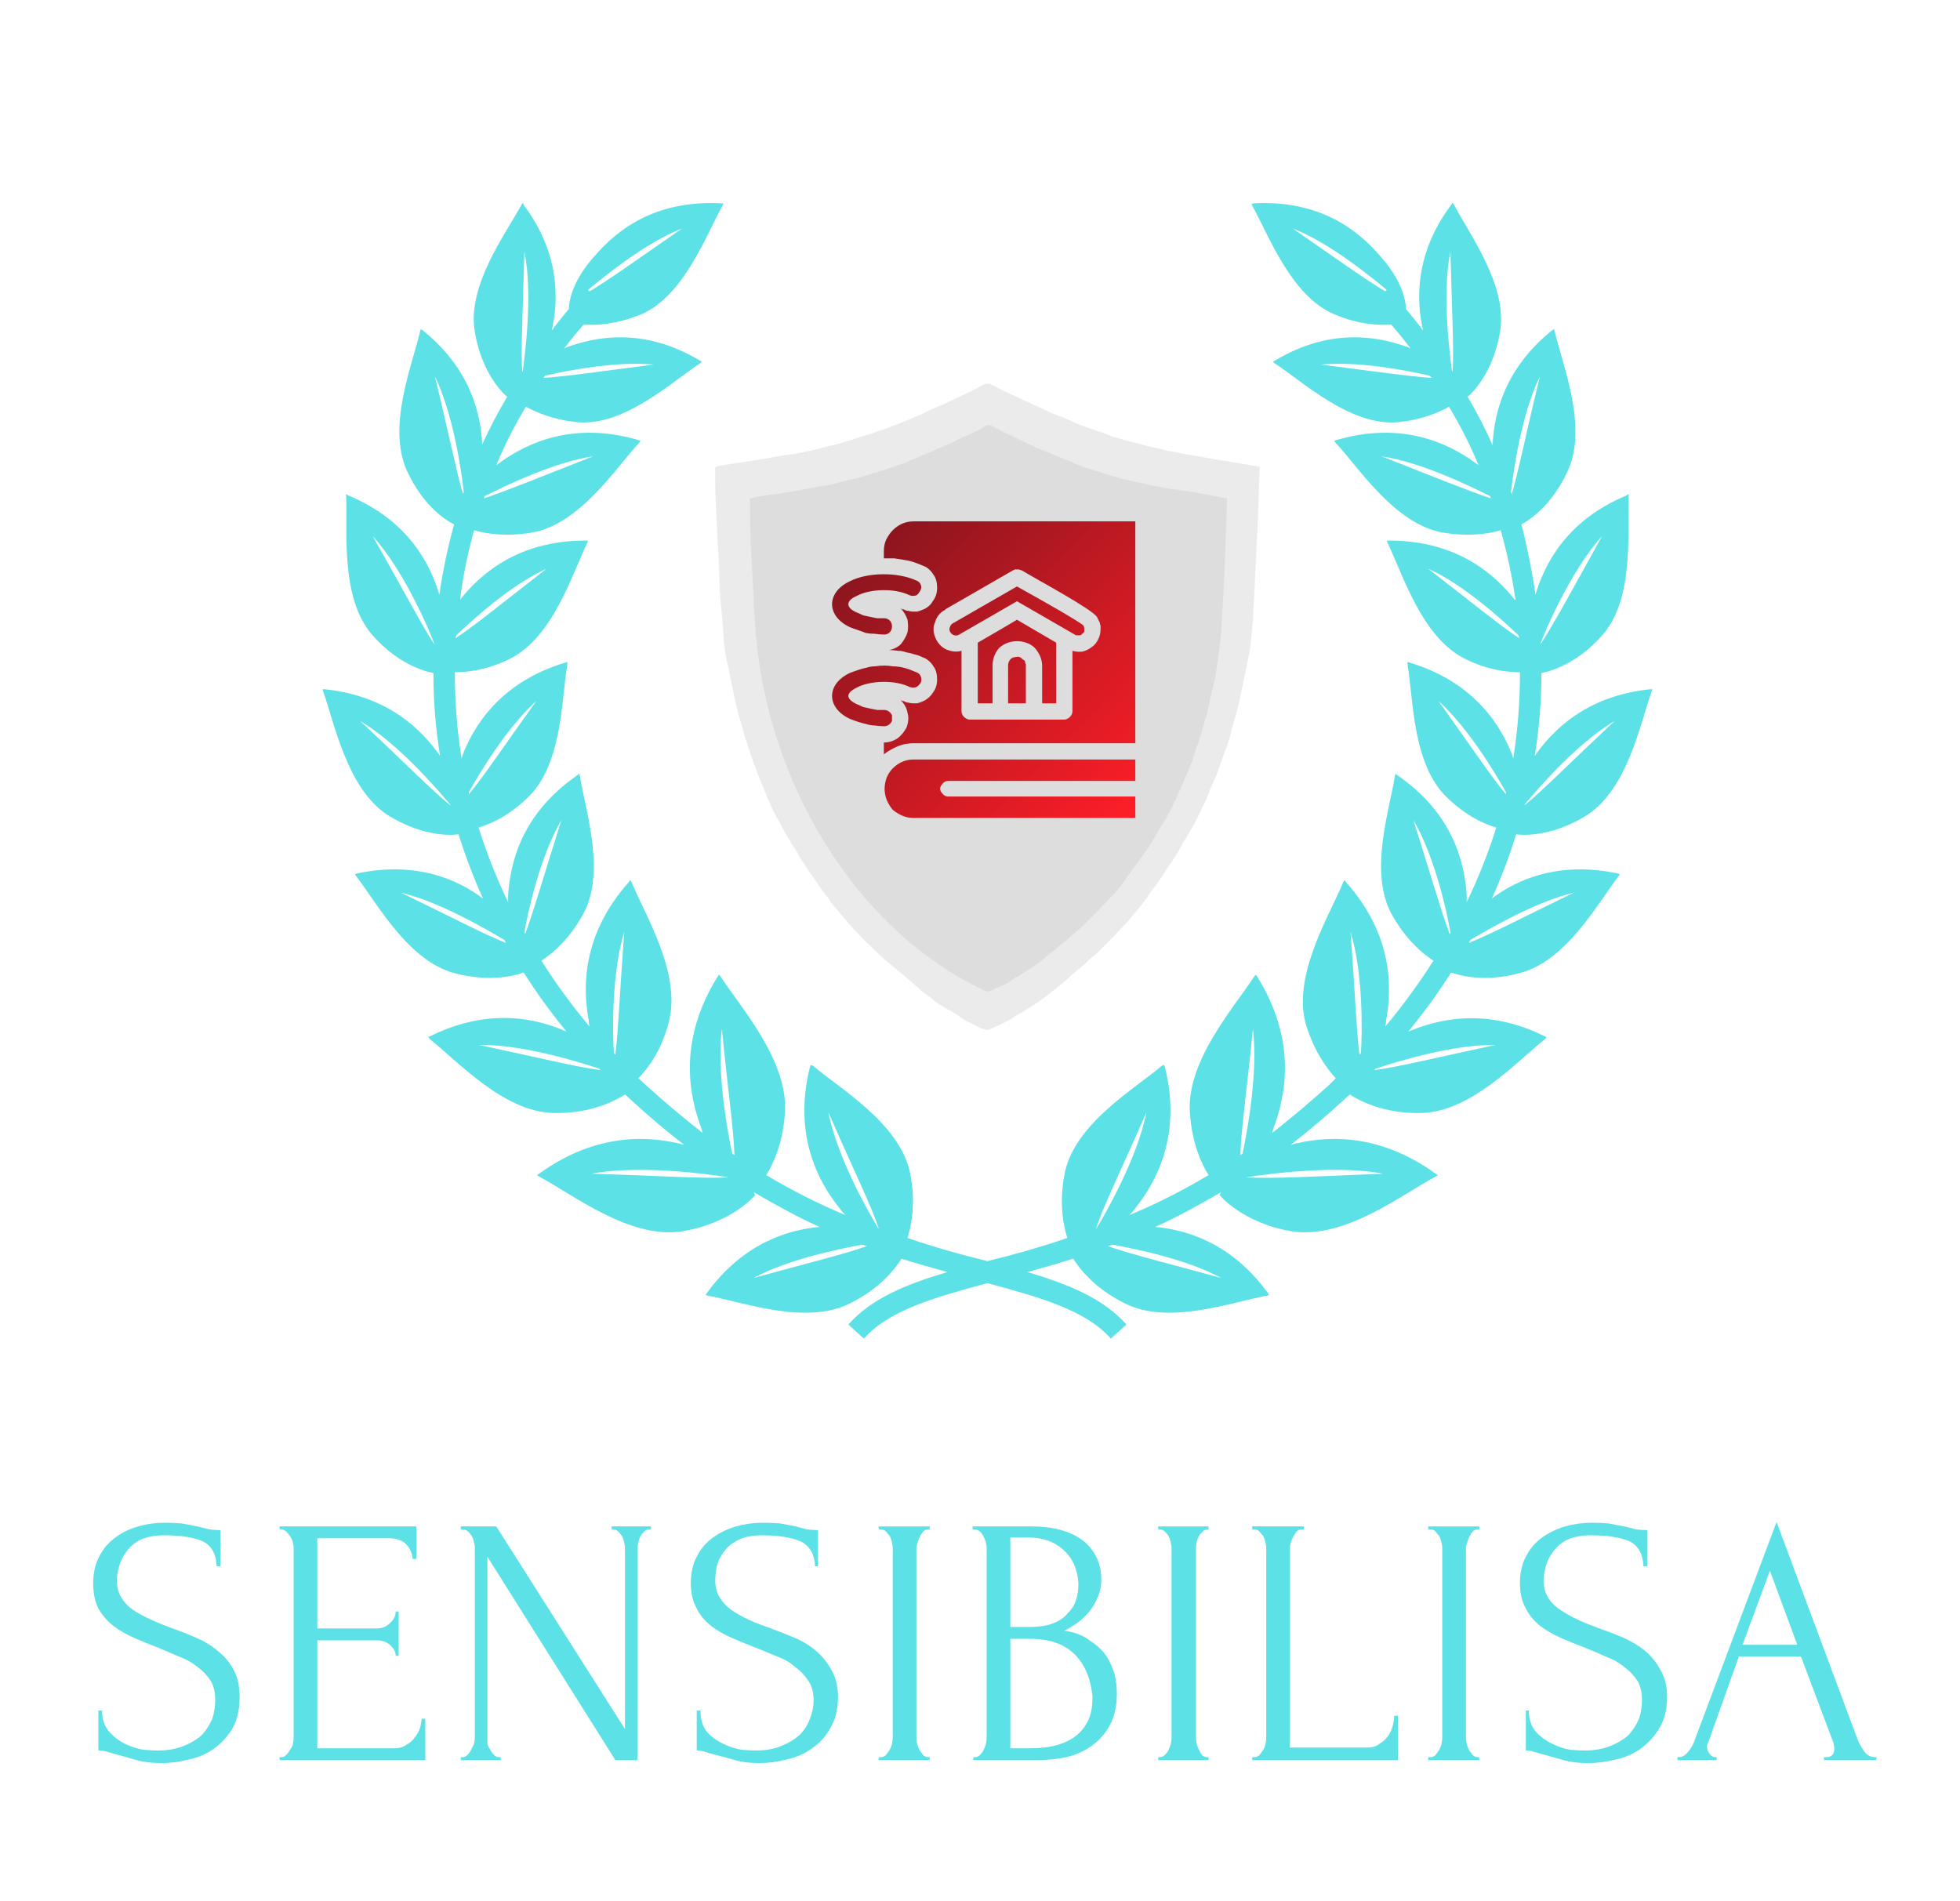
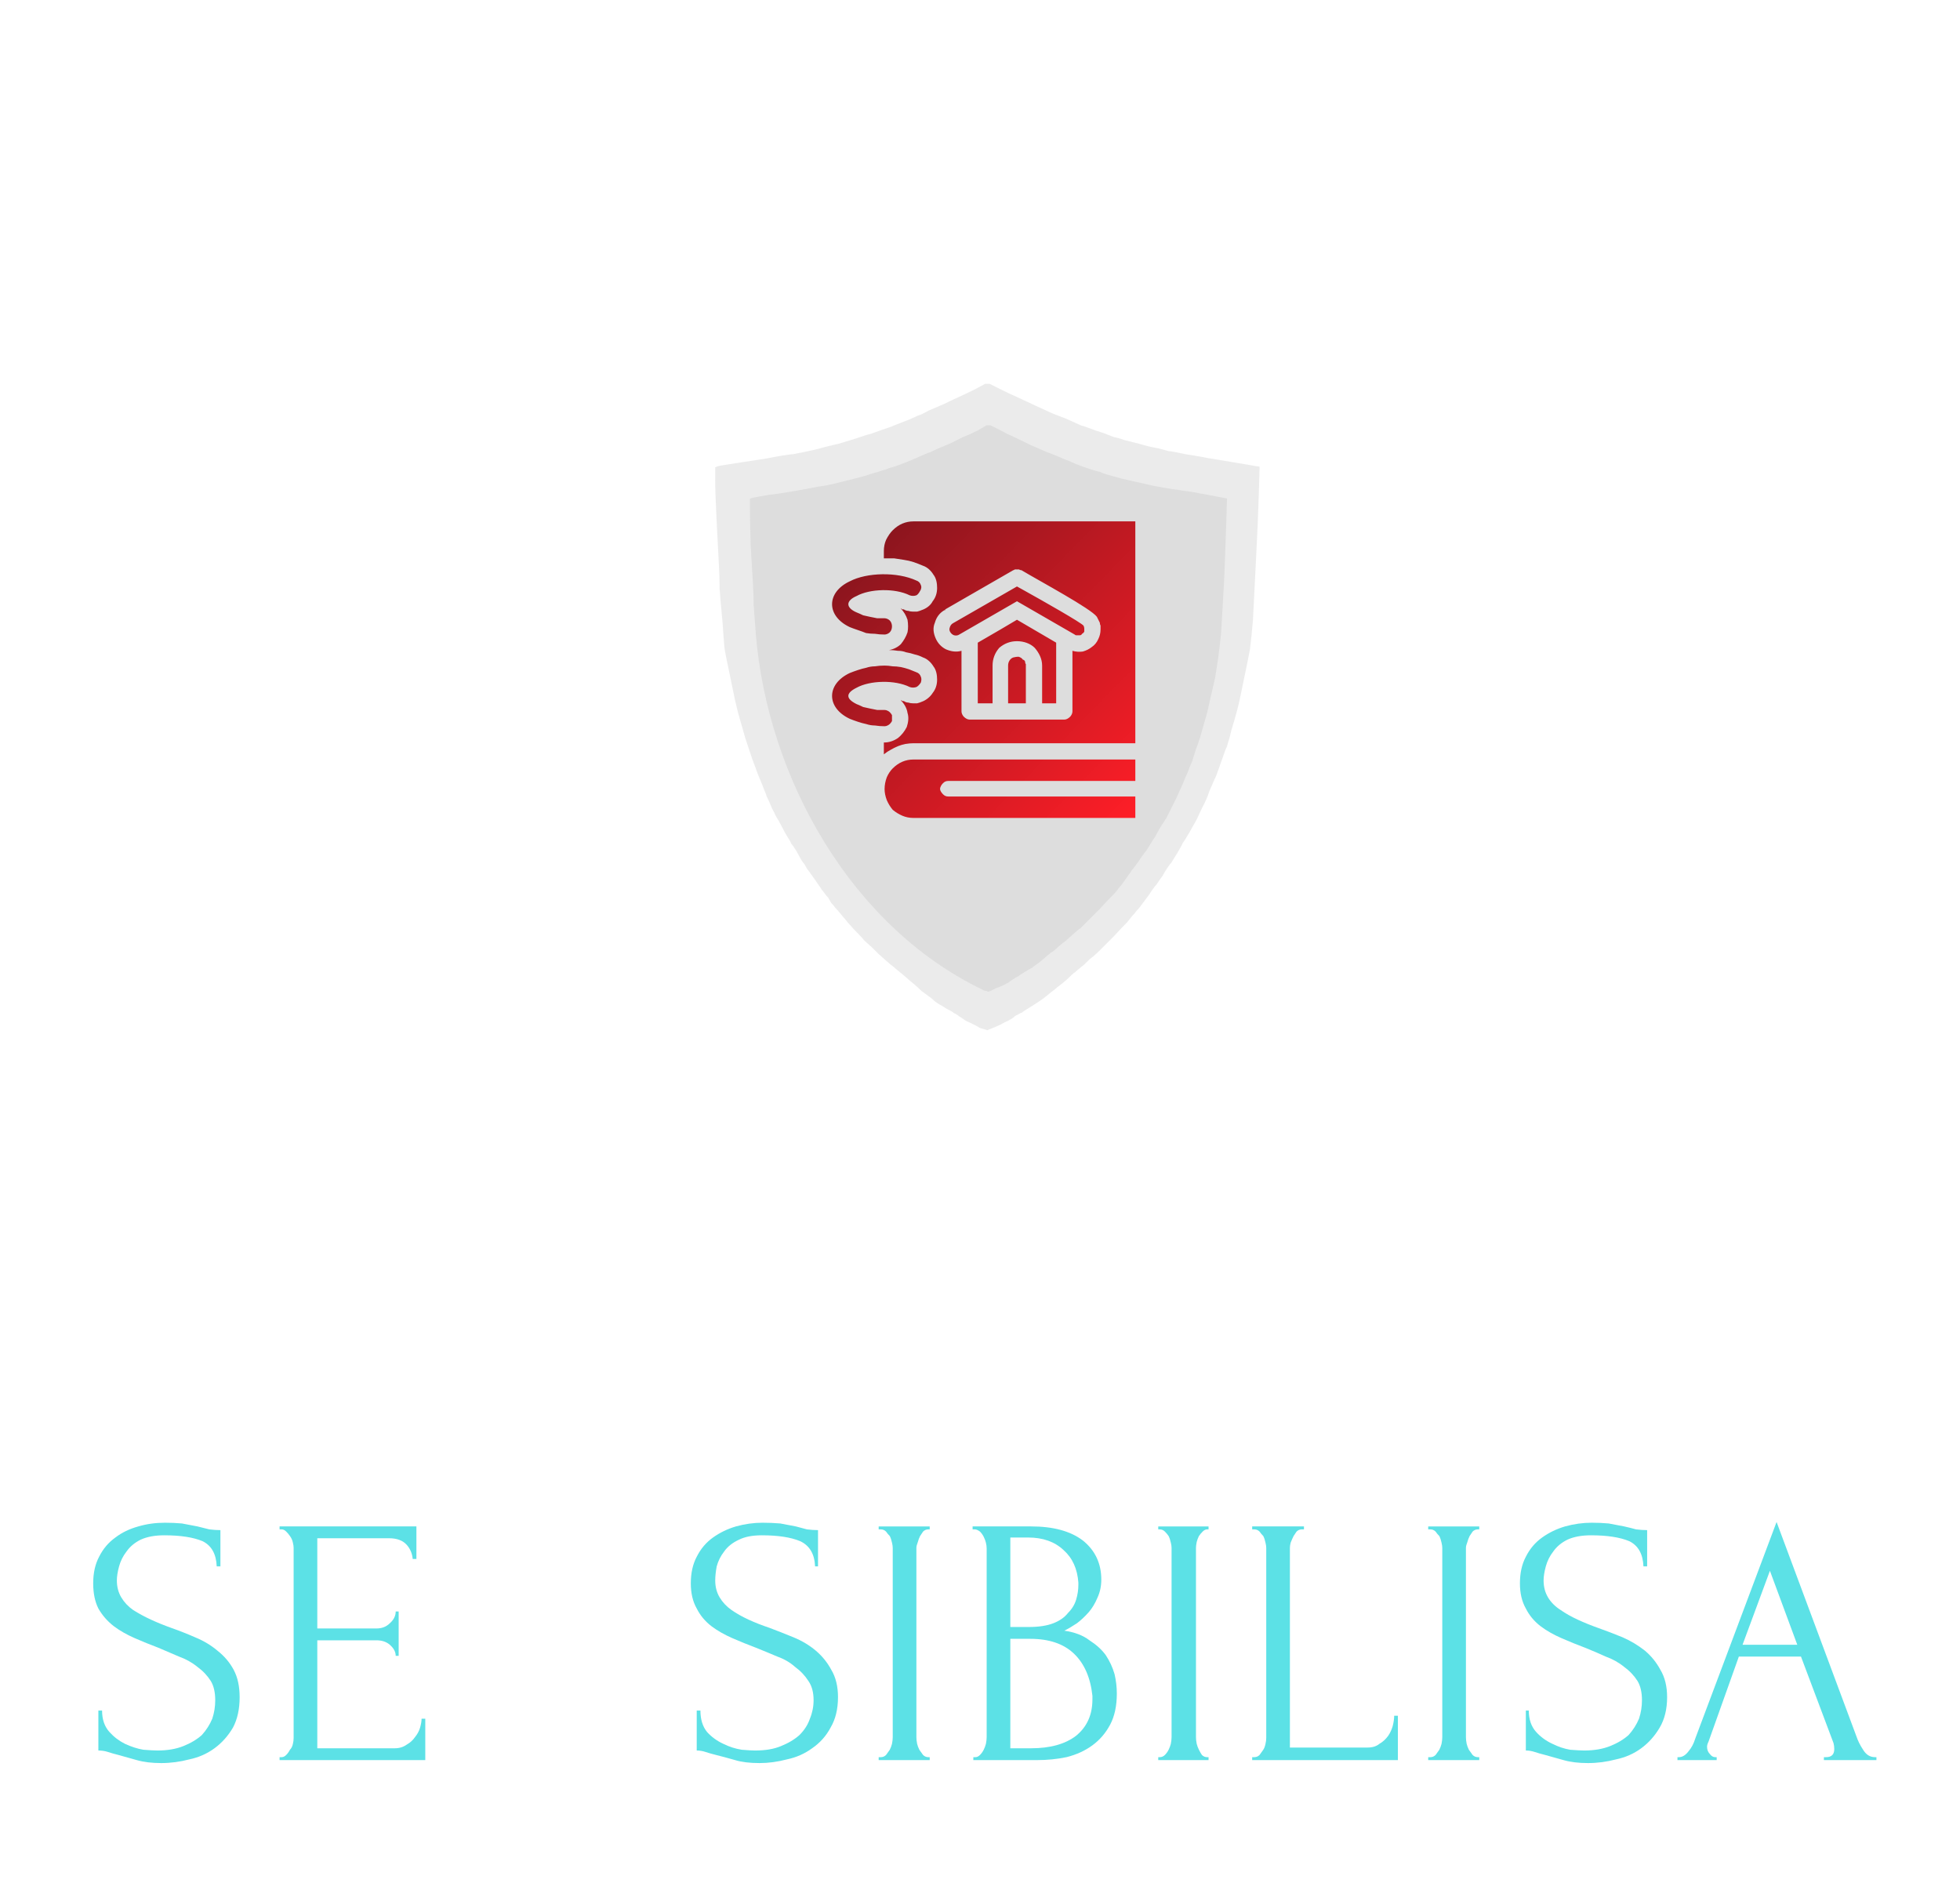
<svg xmlns="http://www.w3.org/2000/svg" version="1.2" viewBox="0 0 265 257" width="265" height="257">
  <title>logo-2-svg</title>
  <defs>
    <linearGradient id="g1" x1="112.5" y1="70.5" x2="153.5" y2="110.6" gradientUnits="userSpaceOnUse">
      <stop offset="0" stop-color="#7d141d" />
      <stop offset="1" stop-color="#ff1e27" />
    </linearGradient>
  </defs>
  <style>
		.s0 { fill: #5ce1e6 } 
		.s1 { opacity: .5;fill: #d9d9d9 } 
		.s2 { opacity: .8;fill: #d9d9d9 } 
		.s3 { fill: url(#g1) } 
	</style>
  <g id="Layer">
-     <path id="Layer" fill-rule="evenodd" class="s0" d="m205 112.8q-1.4 4.5-3.3 8.7c3.3-2.5 8.9-5.1 17-3.4l0.3 0.1-0.1 0.2c-2.8 3.6-7.1 11.6-13.5 13.2-4.5 1.2-7.8 0.4-9.2-0.1q-2.6 4.1-5.8 8c4-1.7 10.5-3.3 18.4 0.6l0.3 0.1-0.2 0.3c-3.7 2.9-10 9.9-16.8 10-5.2 0.1-8.5-1.8-9.6-2.5q-0.5 0.4-1 0.9-3.5 3.2-7 5.9c4.5-1.2 11.7-1.8 19.6 3.9l0.3 0.2-0.3 0.2c-4.4 2.3-12.2 8.5-19.4 7.4-6.7-1.1-9.8-4.9-9.8-4.9l0.1-0.2q0-0.1 0.1-0.2c-3.1 1.8-6 3.4-8.9 4.7 4.3 0.4 10.3 2.2 15.2 8.9l0.2 0.3-0.3 0.1c-4.6 0.8-13.3 4.1-19.3 1-4-2-6-4.6-6.9-6q-3.2 1-6.2 1.8c5.7 1.7 10.3 3.6 13.4 7.1l-2.1 1.9c-3.4-3.8-9.3-5.5-16.7-7.5-7.4 2-13.3 3.7-16.7 7.5l-2.1-1.9c3.1-3.5 7.7-5.4 13.4-7.1q-3-0.8-6.2-1.8c-0.9 1.4-2.9 4-6.9 6-6 3.1-14.7-0.2-19.3-1l-0.3-0.1 0.2-0.3c4.9-6.7 10.9-8.5 15.2-8.9-2.9-1.3-5.8-2.9-8.9-4.7q0.1 0.1 0.1 0.2l0.1 0.2c0 0-3.1 3.8-9.9 4.9-7.1 1.1-14.9-5.1-19.3-7.4l-0.3-0.2 0.3-0.2c7.9-5.7 15.1-5.1 19.6-3.9q-3.5-2.7-7-5.9-0.5-0.5-1-0.9c-1.1 0.7-4.4 2.6-9.6 2.5-6.8-0.1-13.1-7.1-16.8-10l-0.2-0.3 0.3-0.1c7.9-3.9 14.4-2.4 18.4-0.6q-3.2-3.9-5.8-8c-1.4 0.5-4.7 1.3-9.3 0.1-6.3-1.6-10.6-9.6-13.4-13.2l-0.1-0.2 0.3-0.1c8.1-1.7 13.7 0.9 17 3.4q-1.9-4.2-3.3-8.7c-0.3 0.1-4.5 0.6-9.6-2.6-5.5-3.6-7.2-12.5-8.7-16.7l-0.1-0.3h0.3c8.7 0.9 13.2 5.6 15.6 9q-0.9-5.5-0.9-11.1 0-0.1 0-0.1c0 0-4.4-0.6-8.4-5.3-4.2-5-3.2-14-3.4-18.6v-0.3l0.3 0.2c8.2 3.4 11.1 9.4 12.3 13.4q0.7-4.8 2-9.5c-0.9-0.4-4.2-2.4-6.4-7.3-2.7-6 0.8-14.4 1.8-18.8l0.1-0.3 0.3 0.2c6.4 5.2 7.8 11.2 8 15.4q1.5-3.3 3.4-6.5h-0.1c0 0-3.3-2.7-4.3-8.7-1.1-6.3 4.2-13.3 6.3-17.2l0.2-0.3 0.1 0.3c5 6.7 4.7 13 3.8 17q1.1-1.5 2.3-2.9c0.1-2.1 1.2-4.7 3.7-7.4 2.7-3.1 7.8-7.4 16.9-6.9h0.3l-0.1 0.3c-2.2 3.9-5.2 12.2-11 14.7-3.4 1.4-6.1 1.5-7.8 1.4q-1.4 1.6-2.6 3.2 0.1 0 0.2-0.1c3.8-1.4 10.4-2.9 18.2 1.8l0.2 0.1-0.2 0.2c-3.7 2.4-10.2 8.5-16.5 8-3.3-0.3-5.6-1.3-7.1-2.1q-2.3 3.8-4 7.9 0.3-0.2 0.7-0.5c3.4-2.4 9.6-5.5 18.5-2.9l0.3 0.1-0.2 0.3c-3.1 3.3-7.9 10.9-14.4 12.1-3.5 0.6-6.2 0.2-7.9-0.3q-1.3 4.6-1.9 9.4 0 0 0 0c2.6-3.3 7.7-8 16.9-8h0.4l-0.1 0.3c-2 4.1-4.6 12.8-10.5 15.7-3 1.5-5.7 1.8-7.4 1.8q0 0.1 0 0.2 0 5.8 0.9 11.4 0.1-0.1 0.1-0.3c1.5-3.9 5-9.9 13.9-12.6l0.3-0.1v0.4c-0.8 4.4-0.6 13.5-5.4 18-2.5 2.4-4.9 3.5-6.6 4q1.6 5.1 4 10.1 0-0.5 0-1c0.3-4.2 1.7-10.9 9.4-16.2l0.2-0.2 0.1 0.3c0.7 4.5 3.6 13.1 0.4 18.8-1.9 3.4-4.2 5.3-5.6 6.2q2.9 4.6 6.5 8.9-0.1-0.4-0.1-0.8c-0.8-4.3-1-11.5 5.4-18.7l0.2-0.3 0.2 0.3c1.8 4.4 6.8 12.4 5 19-1 3.8-2.8 6.2-4.1 7.5q0.6 0.5 1.1 1 3.9 3.5 7.6 6.4-0.1-0.3-0.2-0.7c-1.6-4.3-3.2-11.7 2.2-20.4l0.2-0.3 0.2 0.2c2.7 4.2 9.4 11.6 8.7 18.8-0.3 3.8-1.5 6.5-2.5 8.1 3.7 2.2 7.3 4 10.7 5.4q-0.5-0.5-1-1.2c-2.6-3.3-6.1-9.6-3.8-18.8l0.1-0.3 0.3 0.1c3.5 3 11.6 7.7 13.1 14.3 0.9 4.2 0.2 7.4-0.3 9 3.8 1.3 7.4 2.3 10.7 3.1q0.1 0 0.1 0.1 0-0.1 0.1-0.1c3.3-0.8 6.9-1.8 10.7-3.1-0.5-1.6-1.2-4.8-0.3-9 1.5-6.6 9.6-11.3 13.1-14.3l0.3-0.1 0.1 0.3c2.3 9.2-1.2 15.5-3.8 18.8q-0.5 0.7-1 1.2c3.4-1.4 7-3.2 10.7-5.4-1-1.6-2.2-4.3-2.5-8.1-0.7-7.2 6-14.6 8.7-18.8l0.2-0.2 0.2 0.3c5.4 8.7 3.8 16.1 2.2 20.4q-0.1 0.4-0.2 0.7 3.7-2.9 7.6-6.4 0.5-0.5 1-1c-1.2-1.3-3-3.7-4.1-7.5-1.7-6.6 3.3-14.6 5.1-19l0.2-0.3 0.2 0.3c6.4 7.2 6.2 14.4 5.4 18.7q0 0.4-0.1 0.8 3.6-4.3 6.5-8.9c-1.4-0.9-3.7-2.8-5.6-6.2-3.2-5.7-0.3-14.3 0.4-18.8l0.1-0.3 0.2 0.2c7.7 5.3 9.1 12 9.4 16.2q0 0.5 0 1 2.4-5 4-10.1c-1.7-0.5-4.1-1.6-6.6-4-4.8-4.5-4.6-13.6-5.4-18v-0.4l0.3 0.1c8.9 2.7 12.4 8.7 13.9 12.6q0 0.2 0.1 0.3 0.9-5.6 0.9-11.4 0-0.1 0-0.2c-1.7 0-4.4-0.3-7.4-1.8-5.9-2.9-8.5-11.6-10.5-15.7l-0.1-0.3h0.4c9.2 0 14.3 4.7 16.9 8q0 0 0.1 0-0.7-4.8-2-9.4c-1.7 0.5-4.4 0.9-7.9 0.3-6.5-1.2-11.3-8.8-14.4-12.1l-0.2-0.3 0.3-0.1c8.9-2.6 15.1 0.5 18.5 2.9q0.4 0.3 0.7 0.5-1.7-4.1-4-7.9c-1.4 0.8-3.8 1.8-7 2.1-6.4 0.5-12.9-5.6-16.6-8l-0.2-0.2 0.2-0.1c7.8-4.7 14.4-3.2 18.2-1.8q0.1 0.1 0.2 0.1-1.2-1.6-2.6-3.2c-1.7 0.1-4.4 0-7.7-1.4-5.9-2.5-8.9-10.8-11.1-14.7l-0.1-0.2 0.3-0.1c9.1-0.5 14.2 3.8 16.9 6.9 2.5 2.7 3.6 5.3 3.7 7.4q1.2 1.4 2.3 2.9c-0.9-4-1.2-10.3 3.8-17l0.2-0.3 0.2 0.3c2 3.9 7.3 10.9 6.2 17.2-1 6-4.3 8.7-4.3 8.7h-0.1q1.9 3.2 3.4 6.6c0.2-4.3 1.6-10.3 8-15.5l0.3-0.2 0.1 0.3c1 4.4 4.5 12.8 1.8 18.8-2.2 4.9-5.5 6.9-6.3 7.3q1.2 4.7 1.9 9.5c1.2-4 4.1-10 12.3-13.4l0.3-0.2v0.3c-0.2 4.6 0.8 13.6-3.4 18.6-4 4.7-8.4 5.3-8.4 5.3q0 0 0 0.1 0 5.6-0.9 11.1c2.4-3.4 6.9-8.1 15.6-9h0.3l-0.1 0.3c-1.5 4.2-3.2 13.1-8.7 16.7-5.1 3.2-9.3 2.7-9.6 2.6zm-122 29.6q0.1 0.1 0.2 0.2c0.4-3.2 0.6-8.5 1.2-16.6-1.7 5.5-1.6 13.6-1.4 16.4zm-12.1-16.3q0 0.1 0.1 0.2c1.1-2.9 2.5-7.8 4.9-15.4-2.9 4.9-4.6 12.7-5 15.2zm-7.5-19q0 0.2 0 0.3c2-2.4 4.8-6.6 9.1-12.6-3.9 3.5-7.6 9.6-9.1 12.3zm-1.7-21.2q-0.1 0.2-0.1 0.4c2.7-1.8 6.5-4.9 12.3-9.4-4.7 2.1-9.9 6.8-12.2 9zm3.8-18.8q0 0.2-0.1 0.3c3-1 7.7-2.9 14.8-5.7-5.4 0.8-12.1 4.1-14.7 5.4zm8.2-16.3q-0.1 0.1-0.2 0.3c3.1-0.2 7.8-0.9 14.9-1.8-5-0.5-11.7 0.8-14.7 1.5zm5.8-11.6l0.2 0.2c2.7-1.6 6.6-4.4 12.5-8.5-4.9 1.9-10.4 6.4-12.7 8.3zm-8.9 11q0.1 0 0.1-0.1c0.2-1.7 1.4-10.2 0.2-16.1-0.2 8.1-0.5 13.2-0.3 16.2zm-8 16.6q0.1-0.2 0.1-0.3c-0.3-2.7-1.4-10.5-3.9-15.6 1.9 7.8 2.9 12.9 3.8 15.9zm-3.9 20.3q0-0.1 0-0.1c-0.4-1.2-4-9.8-8.3-14.5 4.2 7.4 6.6 12 8.3 14.6zm2.2 21.8q0-0.1-0.1-0.2c-1.2-1.4-6.8-8.1-12.1-11.2 6.1 5.7 9.7 9.4 12.2 11.4zm7.5 18.6q-0.1-0.2-0.2-0.4c-2.7-1.6-8.9-5.2-14-6.4 6.8 3.3 11.2 5.6 14.2 6.8zm12.8 17.2q-0.1-0.1-0.2-0.2c-2.7-0.9-10.4-3.3-16.2-3.2 8 1.7 13.2 3 16.4 3.4zm17.3 14.5c0 0-11.1-1.9-18.5-0.5 9.4 0.3 15.2 0.7 18.5 0.5zm20.2 6.8q0 0.1 0.1 0.1c-1-3.1-3.4-7.9-6.8-15.7 1.2 6.2 5.7 14 6.7 15.6zm-19.7-10q0.2 0.1 0.3 0.2c-0.1-3.5-0.9-8.9-1.7-17.1-0.7 5.8 0.7 13.6 1.4 16.9zm18.2 12.5q-0.3-0.1-0.6-0.2c-3.3 0.6-10.1 2-14.7 4.5 7.3-2 12.2-3.2 15.3-4.3zm51.3-9.3c3.3 0.2 9.1-0.1 18.5-0.5-7.4-1.4-18.5 0.5-18.5 0.5zm-0.8-3q0.1-0.1 0.3-0.2c0.7-3.3 2.1-11.1 1.4-16.9-0.8 8.2-1.6 13.6-1.7 17.1zm-19.5 9.9q0.1 0 0.1-0.1c1-1.6 5.5-9.4 6.7-15.6-3.4 7.8-5.8 12.6-6.8 15.7zm2.2 2.2q-0.3 0.1-0.6 0.2c3.1 1.1 8 2.3 15.3 4.3-4.6-2.5-11.4-3.9-14.7-4.5zm55.8-59.6q0 0.1-0.1 0.2c2.5-2 6.1-5.7 12.2-11.4-5.3 3.1-10.9 9.8-12.1 11.2zm2.1-21.7q0 0 0 0.1c1.7-2.6 4.2-7.2 8.3-14.6-4.3 4.7-7.9 13.3-8.3 14.5zm-4-20.5q0 0.1 0.1 0.3c0.9-3 1.9-8.1 3.8-15.9-2.5 5.1-3.6 12.9-3.9 15.6zm-8-16.4q0 0.1 0.1 0.1c0.2-3-0.1-8.1-0.3-16.2-1.2 5.9 0 14.4 0.2 16.1zm-9-10.7l0.2-0.2c-2.3-1.9-7.8-6.4-12.7-8.3 5.9 4.1 9.8 6.9 12.5 8.5zm6.3 11.7q-0.2-0.2-0.3-0.3c-3-0.7-9.7-2-14.7-1.5 7.1 0.9 11.9 1.6 15 1.8zm8 16.3q-0.1-0.1-0.1-0.3c-2.6-1.3-9.3-4.6-14.7-5.4 7.1 2.8 11.8 4.7 14.8 5.7zm3.8 18.9q0-0.2-0.1-0.4c-2.3-2.2-7.5-6.9-12.2-9 5.8 4.5 9.6 7.6 12.3 9.4zm-1.8 21.1q0-0.1 0-0.3c-1.5-2.7-5.2-8.8-9.1-12.3 4.3 6 7.1 10.2 9.1 12.6zm-7.6 18.9q0.1-0.1 0.1-0.2c-0.4-2.5-2.1-10.3-5-15.2 2.4 7.6 3.8 12.5 4.9 15.4zm-13.4-0.3c0.6 8.1 0.8 13.4 1.2 16.6q0.1-0.1 0.2-0.2c0.2-2.8 0.3-10.9-1.4-16.4zm3.4 18.5q-0.1 0.1-0.2 0.2c3.2-0.4 8.4-1.7 16.4-3.4-5.8-0.1-13.5 2.3-16.2 3.2zm12.8-17.4q-0.1 0.2-0.2 0.4c3-1.2 7.4-3.5 14.2-6.8-5.1 1.2-11.3 4.8-14 6.4z" />
-   </g>
+     </g>
  <g id="Layer">
    <g id="Layer">
      <g id="Layer">
        <path id="Layer" class="s1" d="m133.5 51.9h0.3l1.4 0.7q1.4 0.7 1.9 0.9 0.4 0.2 3 1.4 2.6 1.2 2.7 1.2 0 0 1.3 0.5 1.3 0.6 2 0.9 0.7 0.2 2 0.7 1.3 0.4 1.7 0.6 0.3 0.1 0.8 0.3 0.6 0.1 1.4 0.4 0.8 0.2 2 0.5 1.3 0.4 2.5 0.6 1.2 0.3 1.5 0.4 0.4 0 2.2 0.4 1.9 0.3 2.4 0.4 0.4 0.1 2.3 0.4 1.8 0.3 1.8 0.3 0 0 1.8 0.3 1.7 0.3 1.8 0.3v0.1l-0.1 3.5q-0.1 3.6-0.4 9.3-0.3 5.7-0.4 7.9-0.2 2.3-0.4 3.9-0.3 1.6-0.6 3-0.3 1.5-0.6 2.9-0.3 1.5-0.6 2.6-0.3 1.1-0.7 2.4-0.3 1.3-0.4 1.5-0.1 0.3-0.2 0.7-0.2 0.4-0.4 1-0.2 0.6-0.6 1.7-0.4 1.2-0.7 1.8-0.3 0.7-0.7 1.6-0.3 1-1 2.3-0.6 1.3-0.7 1.5-0.1 0.2-0.9 1.6-0.8 1.4-1 1.6-0.1 0.3-0.7 1.3-0.6 1-0.8 1.3-0.2 0.2-0.6 0.8-0.4 0.6-0.6 1-0.2 0.3-0.5 0.7-0.3 0.5-0.6 0.8-0.3 0.4-0.5 0.7-0.1 0.2-0.4 0.6-0.3 0.4-0.6 0.8-0.3 0.4-0.6 0.8-0.4 0.4-0.6 0.7-0.3 0.3-1 1.2-0.8 0.8-1.8 1.9-1.1 1.1-1.9 1.9-0.7 0.7-1 0.9-0.3 0.2-1.2 1.1-1 0.8-1.2 1-0.2 0.1-1 0.9-0.8 0.7-1.1 0.9-0.3 0.2-0.6 0.5-0.3 0.2-0.9 0.7-0.6 0.5-0.9 0.7-0.3 0.2-0.6 0.4-0.3 0.2-1.1 0.7-0.7 0.4-0.9 0.6-0.3 0.1-0.6 0.3-0.3 0.1-0.6 0.4-0.3 0.2-0.5 0.3-0.1 0.1-0.6 0.3-0.5 0.3-1.2 0.6-0.7 0.3-1 0.4l-0.2 0.1-0.3-0.1q-0.3-0.1-0.7-0.2-0.3-0.2-1.1-0.6-0.9-0.4-1-0.5-0.1-0.1-0.6-0.4-0.5-0.4-0.8-0.5-0.2-0.2-1-0.6-0.8-0.5-1-0.6-0.3-0.2-0.6-0.4-0.3-0.3-0.7-0.6-0.4-0.3-1.1-0.8-0.6-0.6-1.1-1-0.5-0.4-1.4-1.2-1-0.8-1.2-1-0.3-0.2-1.2-1-0.8-0.7-0.9-0.8-0.1-0.1-0.9-0.9-0.8-0.7-1.1-1-0.3-0.4-1.4-1.5-1-1.1-1.2-1.4-0.2-0.2-0.6-0.7-0.4-0.5-0.7-0.8-0.2-0.3-0.5-0.6-0.2-0.3-0.4-0.7-0.3-0.3-0.5-0.6-0.2-0.3-0.4-0.5-0.1-0.2-0.4-0.6-0.2-0.3-0.4-0.6-0.2-0.3-0.5-0.7-0.3-0.4-0.5-0.7-0.2-0.2-0.5-0.8-0.4-0.5-0.5-0.7-0.1-0.2-0.6-1.1-0.5-0.8-0.7-1-0.1-0.3-0.8-1.4-0.6-1.1-0.9-1.7-0.4-0.6-0.6-1.1-0.3-0.5-0.7-1.5-0.5-1-0.4-1-0.1-0.1-0.5-1.2-0.4-1-0.7-1.7-0.2-0.6-0.7-1.9-0.4-1.2-0.9-2.7-0.4-1.4-1-3.5-0.5-2-0.7-3.1-0.2-1-0.6-2.9-0.4-1.9-0.5-2.5-0.1-0.6-0.3-3.7-0.3-3.1-0.4-4.6 0-1.6-0.1-3.3-0.1-1.8-0.3-5.8-0.2-4-0.2-5.6v-1.7l0.2-0.1q0.2-0.1 0.9-0.2 0.7-0.1 1.9-0.3 1.3-0.2 3.9-0.6 2.5-0.5 3.7-0.6 1.1-0.2 2.9-0.6 1.8-0.5 3.2-0.8 1.3-0.4 2.3-0.7 0.9-0.3 1.5-0.5 0.5-0.1 1-0.3 0.5-0.2 2-0.7 1.5-0.6 2.8-1.1 1.3-0.6 1.4-0.6 0.1 0 1.2-0.6 1.2-0.5 2.1-0.9 1-0.5 1.9-0.9 0.9-0.4 2.3-1.1l1.3-0.7z" />
      </g>
      <g id="Layer">
        <path id="Layer" class="s2" d="m133.6 57.5h0.3l1.2 0.6q1.3 0.7 1.6 0.8 0.4 0.2 2.7 1.3 2.3 1 2.3 1 0.1 0 1.3 0.5 1.1 0.5 1.7 0.7 0.6 0.3 1.7 0.7 1.2 0.4 1.5 0.5 0.3 0.1 0.8 0.2 0.4 0.2 1.1 0.4 0.7 0.2 1.8 0.5 1.2 0.3 2.2 0.5 1 0.2 1.3 0.3 0.3 0.1 2 0.4 1.6 0.3 2 0.3 0.4 0.1 2 0.3 1.6 0.3 1.6 0.3 0.1 0 1.6 0.3 1.6 0.3 1.6 0.3l-0.1 3.1q-0.1 3.2-0.3 8.1-0.3 5-0.4 7-0.2 1.9-0.4 3.4-0.2 1.4-0.4 2.6-0.3 1.3-0.6 2.6-0.3 1.3-0.5 2.2-0.3 1-0.6 2.1-0.3 1.1-0.4 1.4-0.1 0.2-0.2 0.6-0.1 0.3-0.3 0.8-0.2 0.6-0.5 1.6-0.4 0.9-0.6 1.5-0.3 0.6-0.6 1.4-0.4 0.9-0.9 2-0.6 1.2-0.7 1.4-0.1 0.2-0.7 1.4-0.7 1.1-0.9 1.4-0.1 0.2-0.6 1.1-0.6 0.9-0.7 1.1-0.2 0.3-0.5 0.8-0.4 0.5-0.6 0.8-0.2 0.2-0.4 0.6-0.3 0.4-0.6 0.8-0.2 0.3-0.4 0.5-0.1 0.2-0.4 0.6-0.2 0.3-0.5 0.7-0.2 0.3-0.5 0.7-0.3 0.3-0.5 0.6-0.2 0.3-0.9 1-0.7 0.7-1.6 1.7-0.9 0.9-1.6 1.6-0.7 0.7-0.9 0.9-0.2 0.1-1.1 0.9-0.8 0.7-1 0.9-0.2 0.1-0.9 0.7-0.7 0.7-1 0.8-0.2 0.2-0.5 0.4-0.3 0.3-0.8 0.7-0.5 0.4-0.8 0.6-0.3 0.2-0.5 0.4-0.3 0.1-0.9 0.5-0.7 0.4-0.9 0.6-0.2 0.1-0.4 0.2-0.3 0.2-0.6 0.4-0.3 0.2-0.4 0.3-0.1 0-0.6 0.3-0.4 0.2-1 0.4-0.6 0.3-0.8 0.4l-0.3 0.1-0.2-0.1q-0.3 0-0.6-0.2c-17.8-8.6-29-28.7-30.6-48q-0.2-2.6-0.3-4 0-1.4-0.1-2.9-0.1-1.6-0.3-5.1-0.1-3.4-0.1-4.9v-1.5h0.1q0.2-0.1 0.8-0.2 0.6-0.1 1.7-0.3 1.1-0.1 3.4-0.5 2.3-0.4 3.2-0.6 1-0.1 2.6-0.5 1.6-0.4 2.8-0.7 1.2-0.3 2-0.6 0.8-0.2 1.3-0.4 0.5-0.1 0.9-0.3 0.5-0.1 1.8-0.6 1.3-0.5 2.4-1 1.1-0.5 1.2-0.5 0.1 0 1.1-0.5 1-0.4 1.9-0.8 0.8-0.4 1.6-0.8 0.8-0.3 2-0.9l1.2-0.7c0 0 0.2 0 0.2 0z" />
      </g>
    </g>
  </g>
  <g id="Layer">
    <path id="Layer" class="s0" d="m32.4 229.5q0 2.4-0.9 4.1-1 1.7-2.5 2.8-1.5 1.1-3.4 1.5-1.9 0.5-3.8 0.5-1.9 0-3.3-0.4-1.4-0.4-2.5-0.7-0.8-0.2-1.4-0.4-0.6-0.2-1.3-0.2v-5.4h0.5q0 1.8 1 2.9 0.9 1 2.1 1.6 1.3 0.6 2.5 0.8 1.3 0.1 1.9 0.1 2 0 3.5-0.6 1.5-0.6 2.5-1.5 0.9-1 1.4-2.2 0.4-1.2 0.4-2.5 0-1.6-0.6-2.6-0.7-1.1-1.8-1.9-1.1-0.9-2.5-1.4-1.4-0.6-2.8-1.2-1.6-0.6-3.2-1.3-1.6-0.7-2.8-1.6-1.3-1-2.1-2.4-0.7-1.4-0.7-3.4 0-2.1 0.8-3.6 0.8-1.6 2.2-2.6 1.3-1 3.1-1.5 1.7-0.5 3.6-0.5 1.2 0 2.3 0.1 1.1 0.2 2.1 0.4 0.8 0.2 1.6 0.4 0.8 0.1 1.5 0.1v4.9h-0.5q-0.1-2.5-1.9-3.4-1.9-0.8-5.2-0.8-1.9 0-3.2 0.6-1.2 0.6-1.9 1.6-0.7 0.9-1 2-0.3 1.1-0.3 1.9 0 1.3 0.6 2.3 0.6 1 1.6 1.7 1.1 0.7 2.4 1.3 1.3 0.6 2.7 1.1 1.7 0.6 3.3 1.3 1.7 0.7 3 1.8 1.4 1.1 2.2 2.6 0.8 1.5 0.8 3.7z" />
    <path id="Layer" class="s0" d="m37.8 238v-0.4h0.3q0.3 0 0.6-0.3 0.3-0.3 0.5-0.7 0.3-0.3 0.4-0.8 0.1-0.4 0.1-0.8v-25.7q0-0.3-0.1-0.7-0.1-0.5-0.4-0.9-0.2-0.3-0.5-0.6-0.3-0.3-0.6-0.3h-0.3v-0.4h18.5v4.4h-0.5q-0.1-1.1-0.8-1.9-0.8-0.9-2.4-0.9h-9.7v12.2h8q1.1 0 1.8-0.7 0.8-0.7 0.8-1.6h0.4v6h-0.4q0-0.8-0.8-1.5-0.7-0.6-1.8-0.6h-8v14.6h10.5q0.9 0 1.6-0.5 0.7-0.4 1.1-1 0.5-0.6 0.7-1.3 0.2-0.7 0.2-1.2h0.5v5.6z" />
-     <path id="Layer" class="s0" d="m67.4 237.6h0.3v0.4h-5.4v-0.4h0.3q0.3 0 0.6-0.3 0.3-0.3 0.5-0.7 0.2-0.4 0.4-0.8 0.1-0.5 0.1-0.9v-25.6q0-0.3-0.1-0.7-0.1-0.5-0.3-0.9-0.2-0.3-0.5-0.6-0.3-0.3-0.8-0.3h-0.2v-0.4h4.8l17.4 27.4v-24.5q0-0.3-0.1-0.7-0.1-0.5-0.3-0.9-0.2-0.3-0.5-0.6-0.3-0.3-0.7-0.3h-0.2v-0.4h5.3v0.4h-0.2q-0.4 0-0.7 0.3-0.3 0.3-0.5 0.6-0.2 0.4-0.3 0.9-0.1 0.4-0.1 0.7v28.7h-3l-17.3-27.5v24.4q0 0.4 0 0.9 0.1 0.4 0.4 0.8 0.2 0.4 0.5 0.7 0.3 0.3 0.6 0.3z" />
    <path id="Layer" class="s0" d="m113.3 229.5q0 2.4-1 4.1-0.9 1.7-2.5 2.8-1.5 1.1-3.4 1.5-1.9 0.5-3.7 0.5-2 0-3.3-0.4-1.4-0.4-2.6-0.7-0.8-0.2-1.4-0.4-0.6-0.2-1.2-0.2v-5.4h0.5q0 1.8 0.9 2.9 0.9 1 2.2 1.6 1.2 0.6 2.5 0.8 1.2 0.1 1.8 0.1 2.1 0 3.5-0.6 1.5-0.6 2.5-1.5 1-1 1.4-2.2 0.5-1.2 0.5-2.5 0-1.6-0.7-2.6-0.7-1.1-1.8-1.9-1-0.9-2.4-1.4-1.4-0.6-2.9-1.2-1.6-0.6-3.2-1.3-1.6-0.7-2.8-1.6-1.3-1-2-2.4-0.8-1.4-0.8-3.4 0-2.1 0.8-3.6 0.8-1.6 2.2-2.6 1.4-1 3.1-1.5 1.8-0.5 3.6-0.5 1.2 0 2.4 0.1 1.1 0.2 2.1 0.4 0.8 0.2 1.5 0.4 0.8 0.1 1.5 0.1v4.9h-0.4q-0.1-2.5-2-3.4-1.9-0.8-5.2-0.8-1.9 0-3.1 0.6-1.3 0.6-2 1.6-0.7 0.9-1 2-0.2 1.1-0.2 1.9 0 1.3 0.6 2.3 0.6 1 1.6 1.7 1 0.7 2.3 1.3 1.3 0.6 2.8 1.1 1.6 0.6 3.3 1.3 1.7 0.7 3 1.8 1.3 1.1 2.1 2.6 0.9 1.5 0.9 3.7z" />
    <path id="Layer" class="s0" d="m118.8 206.8v-0.4h6.9v0.4h-0.2q-0.4 0-0.7 0.3-0.2 0.3-0.4 0.6-0.2 0.4-0.3 0.8-0.2 0.5-0.2 0.8v25.6q0 0.4 0.1 0.9 0.1 0.4 0.3 0.8 0.3 0.4 0.5 0.7 0.3 0.3 0.7 0.3h0.2v0.4h-6.9v-0.4h0.3q0.4 0 0.7-0.3 0.2-0.3 0.5-0.7 0.2-0.4 0.3-0.8 0.1-0.5 0.1-0.9v-25.6q0-0.3-0.1-0.7-0.1-0.5-0.3-0.9-0.3-0.3-0.5-0.6-0.3-0.3-0.7-0.3z" />
    <path id="Layer" fill-rule="evenodd" class="s0" d="m131.6 238v-0.4h0.3q0.3 0 0.6-0.3 0.3-0.3 0.5-0.7 0.2-0.4 0.3-0.8 0.1-0.5 0.1-0.9v-25.5q0-0.4-0.1-0.8-0.1-0.4-0.3-0.8-0.2-0.4-0.5-0.7-0.4-0.3-0.7-0.3h-0.3v-0.4h7.9q4.5 0 7 1.9 2.5 2 2.5 5.3 0 1.3-0.5 2.4-0.5 1.2-1.2 2-0.8 0.9-1.6 1.5-0.9 0.6-1.7 1 2.1 0.3 3.4 1.3 1.4 0.9 2.2 2 0.8 1.2 1.2 2.6 0.3 1.3 0.3 2.6 0 2.5-0.9 4.2-0.9 1.7-2.4 2.8-1.5 1.1-3.5 1.6-1.9 0.4-4 0.4zm16.1-8.2v-0.5q-0.4-3.7-2.5-5.7-2.1-2-5.9-2h-2.7v14.8h2.8q3.9 0 6.1-1.7 2.2-1.8 2.2-4.9zm-1.9-15.5v-0.3q-0.2-2.8-2-4.4-1.8-1.7-4.8-1.7h-2.4v12.1h2.5q2 0 3.3-0.5 1.3-0.5 2-1.4 0.8-0.8 1.1-1.8 0.3-1 0.3-2z" />
    <path id="Layer" class="s0" d="m156.6 206.8v-0.4h6.8v0.4h-0.2q-0.3 0-0.6 0.3-0.3 0.3-0.5 0.6-0.2 0.4-0.3 0.8-0.1 0.5-0.1 0.8v25.6q0 0.4 0.1 0.9 0.1 0.4 0.3 0.8 0.2 0.4 0.4 0.7 0.3 0.3 0.7 0.3h0.2v0.4h-6.8v-0.4h0.2q0.4 0 0.7-0.3 0.3-0.3 0.5-0.7 0.2-0.4 0.3-0.8 0.1-0.5 0.1-0.9v-25.6q0-0.3-0.1-0.7-0.1-0.5-0.3-0.9-0.2-0.3-0.5-0.6-0.3-0.3-0.7-0.3z" />
    <path id="Layer" class="s0" d="m169.3 238v-0.4h0.3q0.4 0 0.7-0.3 0.2-0.3 0.5-0.7 0.2-0.3 0.3-0.8 0.1-0.4 0.1-0.8v-25.7q0-0.3-0.1-0.7-0.1-0.5-0.3-0.9-0.3-0.3-0.5-0.6-0.3-0.3-0.7-0.3h-0.3v-0.4h7v0.4h-0.3q-0.4 0-0.7 0.3-0.2 0.3-0.4 0.6-0.2 0.4-0.4 0.9-0.1 0.4-0.1 0.7v27h10.5q1 0 1.6-0.5 0.7-0.4 1.2-1.1 0.4-0.6 0.6-1.3 0.2-0.8 0.2-1.4h0.5v6z" />
    <path id="Layer" class="s0" d="m193.1 206.8v-0.4h6.9v0.4h-0.2q-0.4 0-0.7 0.3-0.2 0.3-0.4 0.6-0.2 0.4-0.3 0.8-0.2 0.5-0.2 0.8v25.6q0 0.4 0.1 0.9 0.1 0.4 0.3 0.8 0.3 0.4 0.5 0.7 0.3 0.3 0.7 0.3h0.2v0.4h-6.9v-0.4h0.3q0.4 0 0.7-0.3 0.2-0.3 0.5-0.7 0.2-0.4 0.3-0.8 0.1-0.5 0.1-0.9v-25.6q0-0.3-0.1-0.7-0.1-0.5-0.3-0.9-0.3-0.3-0.5-0.6-0.3-0.3-0.7-0.3z" />
    <path id="Layer" class="s0" d="m225.4 229.5q0 2.4-1 4.1-1 1.7-2.5 2.8-1.5 1.1-3.4 1.5-1.9 0.5-3.8 0.5-1.9 0-3.3-0.4-1.4-0.4-2.5-0.7-0.8-0.2-1.4-0.4-0.6-0.2-1.2-0.2v-5.4h0.4q0 1.8 1 2.9 0.9 1 2.2 1.6 1.2 0.6 2.4 0.8 1.3 0.1 1.9 0.1 2 0 3.5-0.6 1.5-0.6 2.5-1.5 0.9-1 1.4-2.2 0.4-1.2 0.4-2.5 0-1.6-0.6-2.6-0.7-1.1-1.8-1.9-1.1-0.9-2.5-1.4-1.3-0.6-2.8-1.2-1.6-0.6-3.2-1.3-1.6-0.7-2.8-1.6-1.3-1-2-2.4-0.8-1.4-0.8-3.4 0-2.1 0.8-3.6 0.8-1.6 2.2-2.6 1.4-1 3.1-1.5 1.8-0.5 3.6-0.5 1.2 0 2.3 0.1 1.1 0.2 2.1 0.4 0.9 0.2 1.6 0.4 0.8 0.1 1.5 0.1v4.9h-0.5q-0.1-2.5-1.9-3.4-1.9-0.8-5.2-0.8-1.9 0-3.2 0.6-1.2 0.6-1.9 1.6-0.7 0.9-1 2-0.3 1.1-0.3 1.9 0 1.3 0.6 2.3 0.6 1 1.7 1.7 1 0.7 2.3 1.3 1.3 0.6 2.7 1.1 1.7 0.6 3.4 1.3 1.6 0.7 3 1.8 1.3 1.1 2.1 2.6 0.9 1.5 0.9 3.7z" />
    <path id="Layer" fill-rule="evenodd" class="s0" d="m246.6 238v-0.4h0.3q1.1 0 1.1-1.1 0-0.4-0.1-0.8l-4.4-11.7h-8.4l-4.1 11.5q-0.2 0.4-0.2 0.7 0 0.6 0.4 1 0.3 0.4 0.7 0.4h0.2v0.4h-5.3v-0.4h0.2q0.7 0 1.3-0.8 0.6-0.7 0.9-1.7l11-29.3 10.8 29q0.3 0.9 0.9 1.8 0.6 1 1.6 1h0.2v0.4zm-7.3-25.6l-3.7 10h7.4z" />
  </g>
  <g id="Layer">
    <path id="Layer" fill-rule="evenodd" class="s3" d="m153.5 70.5v30h-30q-0.5 0-1.1 0.1-0.5 0.1-1 0.3-0.5 0.2-1 0.5-0.4 0.2-0.9 0.6v-1.6c0.7 0 1.3-0.2 1.9-0.6 0.5-0.4 0.9-0.9 1.2-1.5 0.2-0.6 0.3-1.3 0.1-1.9-0.1-0.7-0.5-1.3-0.9-1.7q0 0 0.1 0 0 0 0.1 0.1 0 0 0.1 0 0 0 0.1 0 0.3 0.2 0.6 0.2 0.3 0.1 0.6 0.1 0.3 0 0.6 0 0.4-0.1 0.6-0.2c0.6-0.2 1.2-0.7 1.5-1.2 0.4-0.5 0.6-1.1 0.6-1.8 0-0.6-0.1-1.3-0.5-1.8-0.3-0.5-0.8-1-1.4-1.2q-0.6-0.3-1.1-0.4-0.6-0.2-1.2-0.3-0.5-0.2-1.1-0.2-0.6-0.1-1.2-0.1c0.6-0.1 1.2-0.4 1.6-0.8 0.4-0.5 0.7-1 0.9-1.6 0.1-0.5 0.1-1.1 0-1.7-0.2-0.6-0.5-1.1-0.9-1.5q0 0 0.1 0 0 0.1 0.1 0.1 0 0 0.1 0 0 0 0.1 0 0.3 0.2 0.6 0.2 0.3 0.1 0.6 0.1 0.3 0 0.6 0 0.4-0.1 0.6-0.2c0.6-0.2 1.2-0.6 1.5-1.2 0.4-0.5 0.6-1.1 0.6-1.8 0-0.6-0.1-1.3-0.5-1.8-0.3-0.5-0.8-1-1.4-1.2q-0.7-0.3-1.3-0.5-0.6-0.2-1.3-0.3-0.7-0.1-1.3-0.2-0.7 0-1.4 0v-1q0-0.8 0.3-1.5 0.4-0.8 0.9-1.3 0.6-0.6 1.3-0.9 0.7-0.3 1.5-0.3zm-32.9 27q-0.1 0.2-0.3 0.4-0.1 0.1-0.3 0.2-0.2 0.1-0.4 0.1-0.7 0-1.3-0.1-0.6 0-1.2-0.2-0.5-0.1-1.1-0.3-0.6-0.2-1.1-0.4c-3.2-1.5-3.2-4.7 0-6.2q0.5-0.2 1.1-0.4 0.6-0.2 1.1-0.3 0.6-0.2 1.2-0.2 0.6-0.1 1.3-0.1 0.5 0 1.1 0.1 0.5 0 1.1 0.1 0.5 0.1 1.1 0.3 0.5 0.2 1 0.4c0.3 0.1 0.5 0.3 0.6 0.6 0.1 0.2 0.1 0.5 0 0.8-0.2 0.3-0.4 0.5-0.6 0.6-0.3 0.1-0.6 0.1-0.9 0-2-1-5.4-0.9-7.2 0.1q-2.2 1.1 0 2.2 0.5 0.2 0.9 0.4 0.5 0.1 0.9 0.2 0.5 0.1 1 0.2 0.5 0 1 0 0.2 0 0.4 0.1 0.2 0.1 0.3 0.2 0.2 0.2 0.3 0.4 0 0.2 0 0.4 0 0.2 0 0.4zm-5.7-18.9c2.3-1.2 6.4-1.3 9-0.1 0.3 0.1 0.5 0.3 0.6 0.6 0.1 0.2 0.1 0.5-0.1 0.8-0.1 0.2-0.3 0.5-0.5 0.6-0.3 0.1-0.6 0.1-0.9 0-2-1-5.4-0.9-7.2 0.1-0.7 0.3-1.1 0.7-1.1 1.1 0 0.4 0.4 0.8 1.1 1.1q0.5 0.2 0.9 0.4 0.5 0.1 0.9 0.2 0.5 0.1 1 0.2 0.5 0 1 0c0.2 0 0.5 0.1 0.7 0.3 0.2 0.2 0.3 0.5 0.3 0.8 0 0.3-0.1 0.6-0.3 0.8-0.2 0.2-0.5 0.3-0.7 0.3q-0.7 0-1.3-0.1-0.6 0-1.2-0.1-0.5-0.2-1.1-0.4-0.6-0.2-1.1-0.4c-3.2-1.5-3.2-4.7 0-6.2zm5 26.5q0.3-0.7 0.8-1.2 0.6-0.6 1.3-0.9 0.7-0.3 1.5-0.3h30v2.9h-25.3c-0.3 0-0.5 0.1-0.7 0.3-0.2 0.2-0.4 0.5-0.4 0.8 0 0.2 0.2 0.5 0.4 0.7 0.2 0.2 0.4 0.3 0.7 0.3h25.3v2.9h-30q-0.8 0-1.5-0.3-0.7-0.3-1.3-0.8-0.5-0.6-0.8-1.3-0.3-0.8-0.3-1.5 0-0.8 0.3-1.6zm28.9-20q0-0.2 0-0.5-0.1-0.2-0.1-0.4-0.1-0.2-0.2-0.4-0.1-0.2-0.2-0.4c-0.8-1.1-7.5-4.7-10.2-6.3q-0.2 0-0.3-0.1-0.1 0-0.3 0-0.1 0-0.3 0-0.1 0.1-0.2 0.1l-9.2 5.3q0 0 0 0.1-0.1 0-0.1 0 0 0 0 0 0 0 0 0c-0.7 0.4-1.1 1-1.3 1.7-0.3 0.7-0.2 1.4 0.1 2.1 0.3 0.7 0.8 1.2 1.4 1.5 0.7 0.3 1.4 0.4 2.1 0.2v8.2q0 0.2 0.1 0.4 0.1 0.2 0.2 0.3 0.2 0.2 0.4 0.3 0.2 0.1 0.4 0.1c3.8 0 9 0 12.8 0q0.2 0 0.4-0.1 0.2-0.1 0.4-0.3 0.1-0.1 0.2-0.3 0.1-0.2 0.1-0.4v-8.2q0.7 0.2 1.4 0.1 0.7-0.2 1.2-0.6 0.6-0.4 0.9-1.1 0.3-0.6 0.3-1.3zm-11.3-1.3l5.3 3.1v8.2h-1.9v-5.1c0-0.9-0.4-1.7-1-2.4-0.6-0.6-1.5-0.9-2.4-0.9-0.9 0-1.7 0.3-2.4 0.9-0.6 0.7-0.9 1.5-0.9 2.4v5.1h-2v-8.2c0 0 3.1-1.8 3.1-1.8zm0.8 5.4q0.1 0 0.2 0.1 0.1 0.1 0.1 0.2 0 0.2 0.1 0.3 0 0.1 0 0.2v5.1h-2.4v-5.1q0-0.4 0.2-0.7 0.2-0.3 0.5-0.4 0.4-0.1 0.7-0.1 0.4 0.1 0.6 0.4zm8.2-4.6q0.1 0.2 0.1 0.4 0 0.2 0 0.4-0.1 0.2-0.3 0.3-0.1 0.2-0.3 0.2-0.1 0-0.2 0-0.1 0-0.2 0 0 0-0.1 0-0.1 0-0.2-0.1l-7.8-4.5-7.8 4.5q-0.3 0.2-0.7 0.1-0.3-0.1-0.5-0.4-0.2-0.3-0.1-0.6 0.1-0.4 0.4-0.6l8.7-5 0.9 0.5c2.7 1.5 7.8 4.4 8.1 4.8z" />
  </g>
</svg>